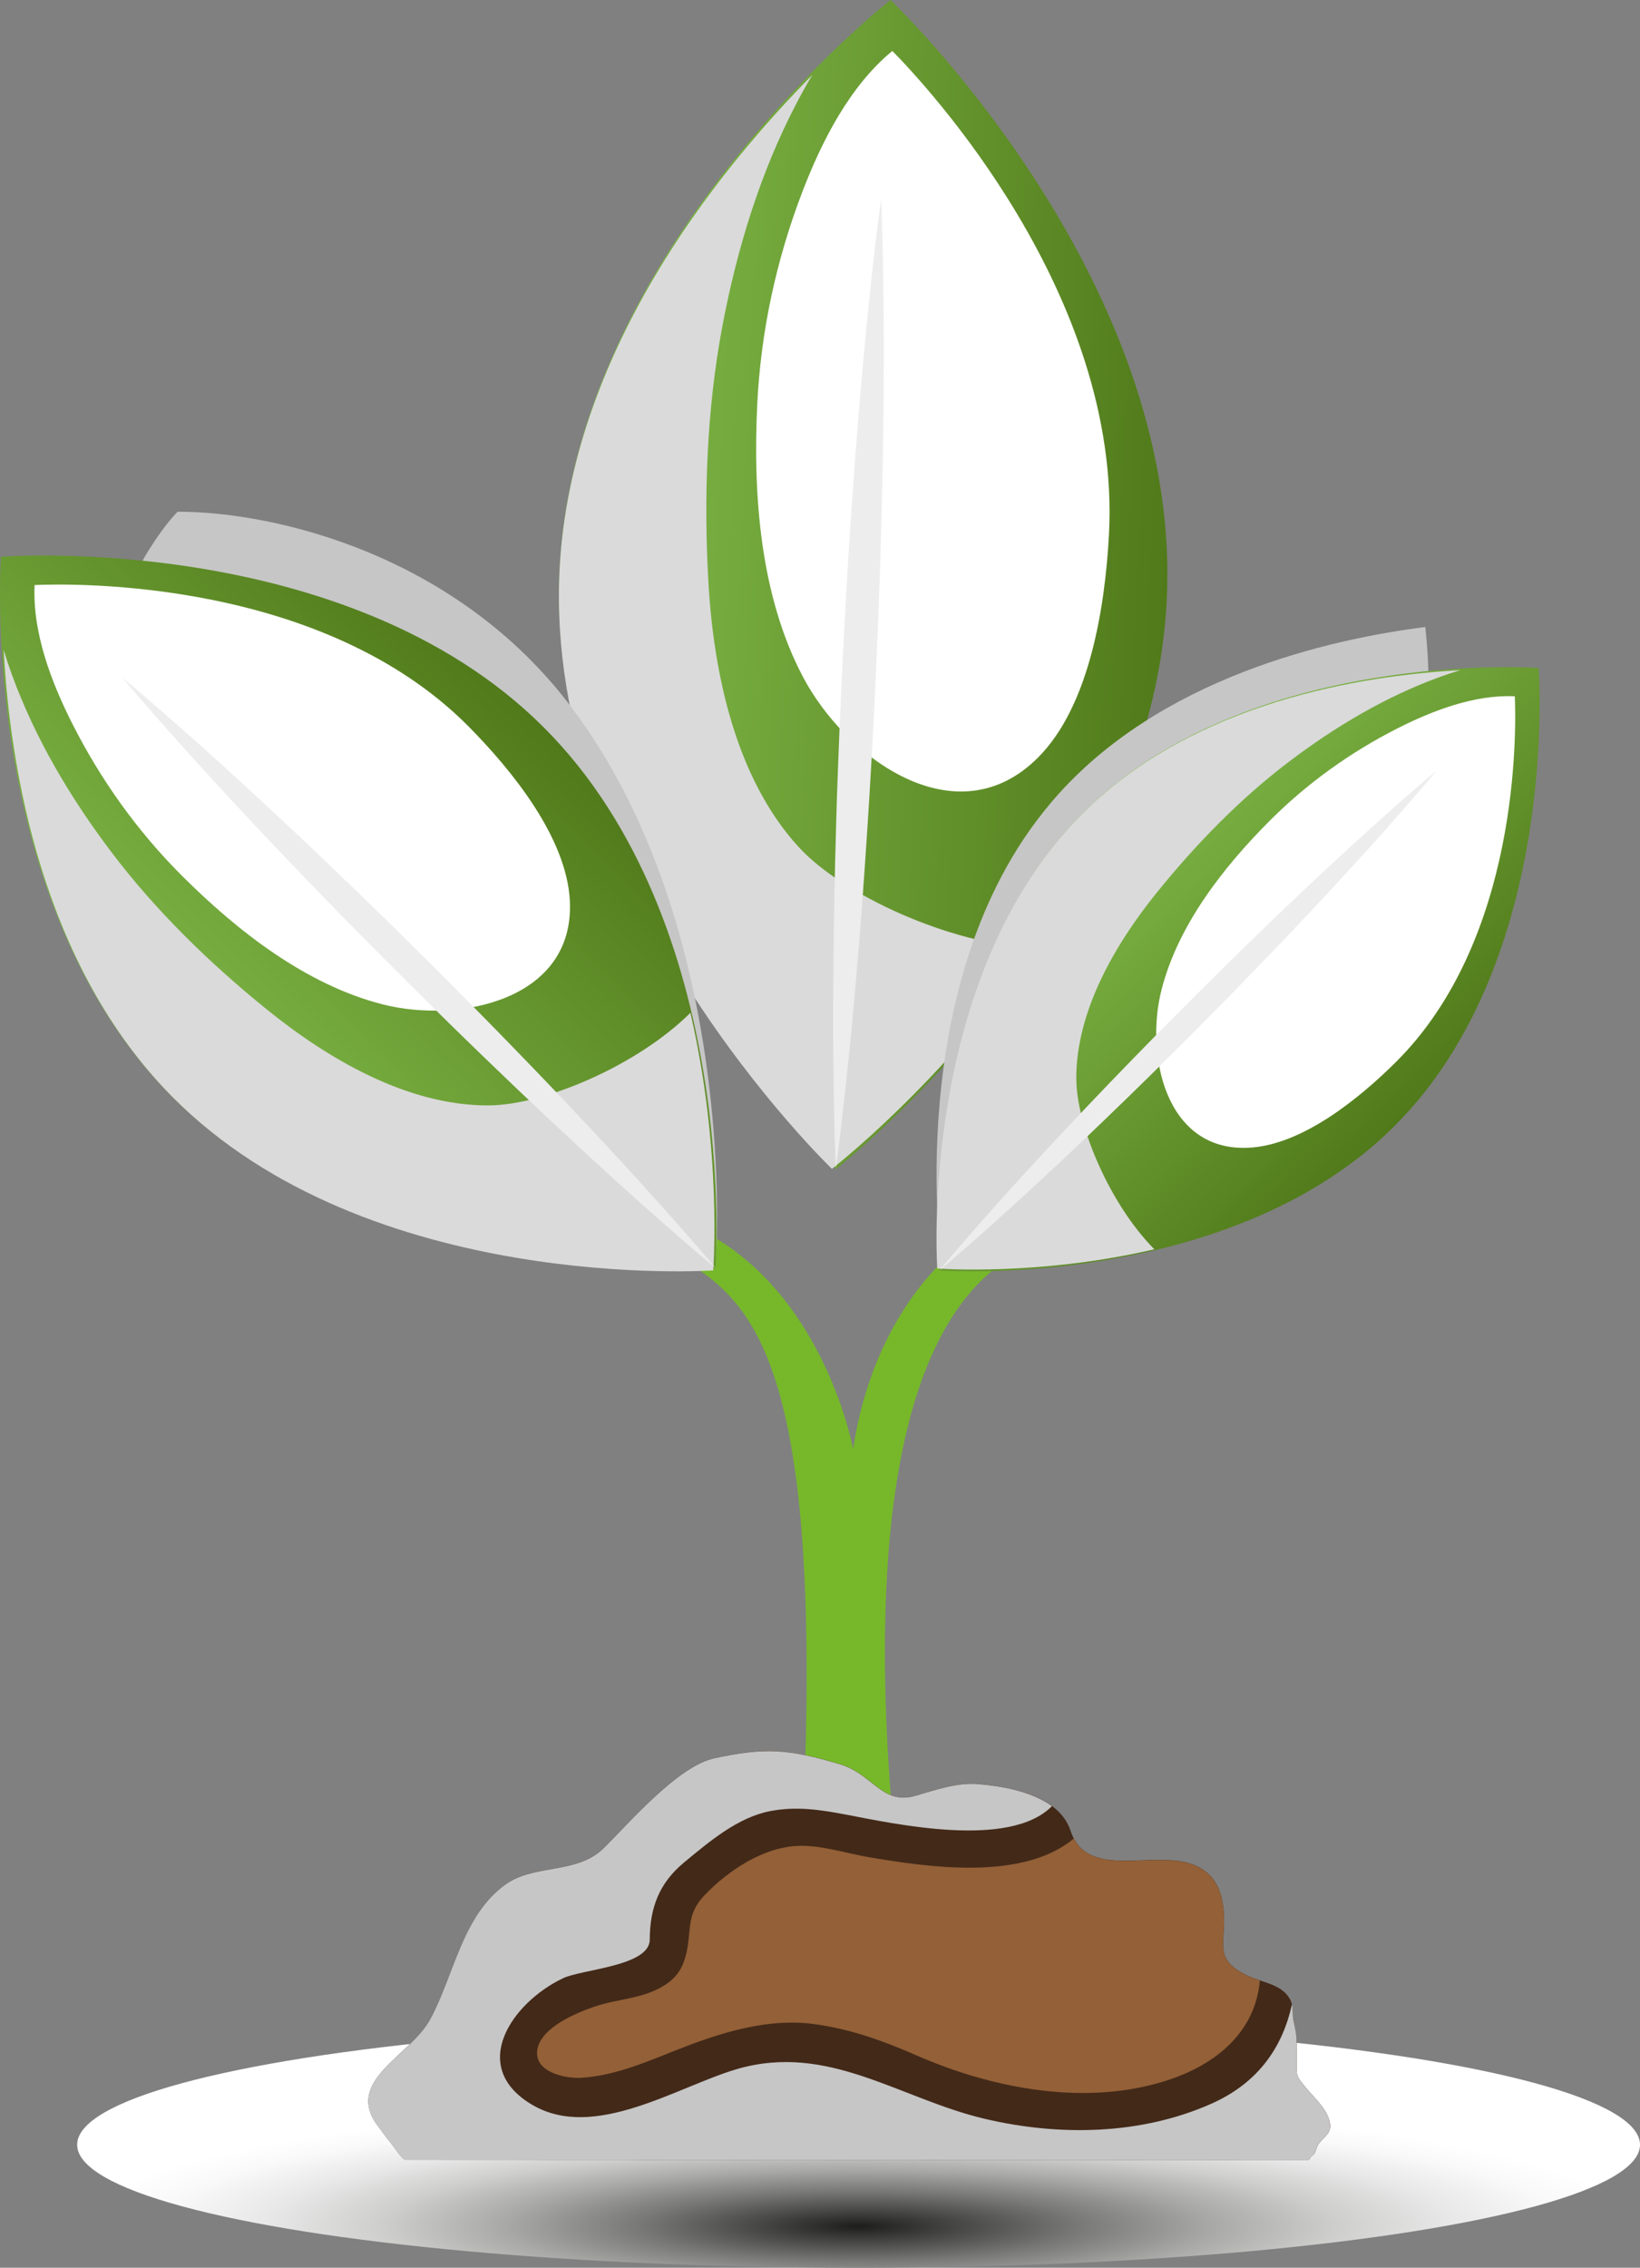
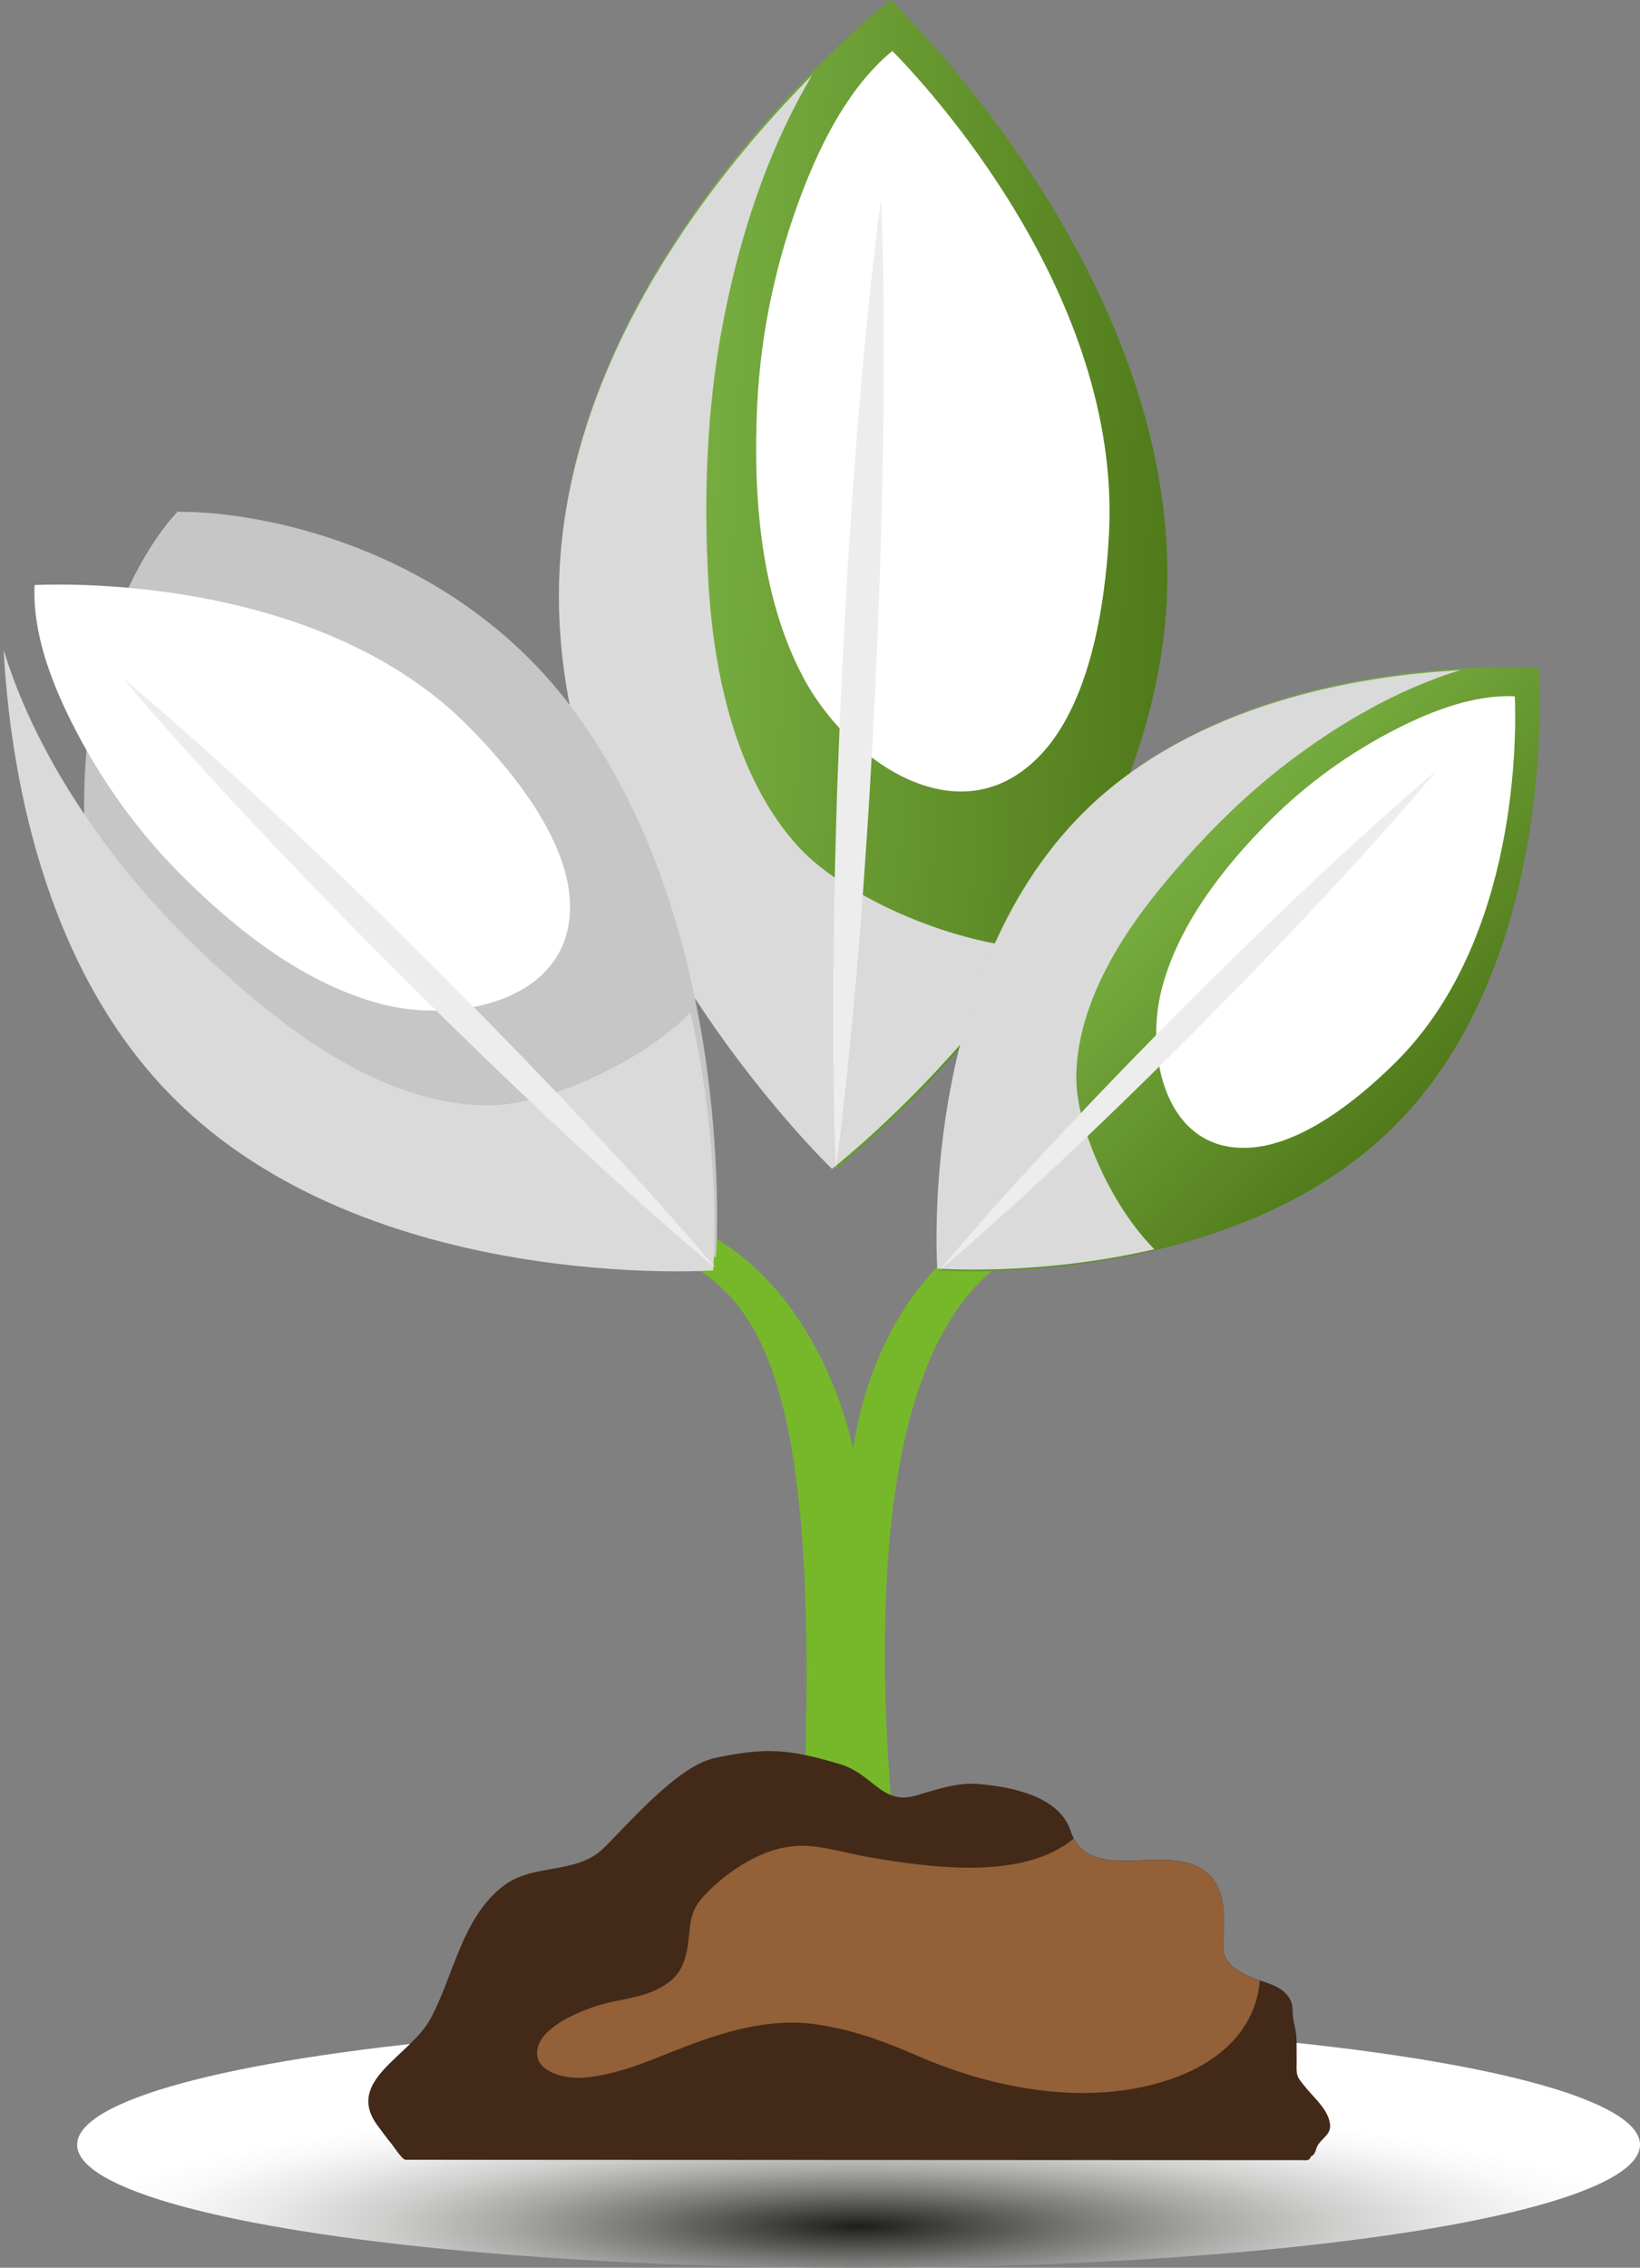
<svg xmlns="http://www.w3.org/2000/svg" xmlns:xlink="http://www.w3.org/1999/xlink" viewBox="0 0 280.6 387.86">
  <rect x="0" y="0" width="280.6" height="387.86" fill="#808080" stroke="none" />
  <defs>
    <style>
      .cls-1 {
        fill: url(#linear-gradient-2);
      }

      .cls-2 {
        isolation: isolate;
      }

      .cls-3 {
        fill: #c6c6c6;
      }

      .cls-3, .cls-4, .cls-5, .cls-6 {
        mix-blend-mode: multiply;
      }

      .cls-4 {
        fill: url(#radial-gradient);
      }

      .cls-7 {
        fill: #fff;
      }

      .cls-7, .cls-8 {
        mix-blend-mode: soft-light;
      }

      .cls-5 {
        fill: #ededed;
      }

      .cls-8 {
        fill: #936037;
      }

      .cls-9 {
        fill: #432918;
      }

      .cls-10 {
        fill: url(#linear-gradient-3);
      }

      .cls-6 {
        fill: #dadada;
      }

      .cls-11 {
        fill: url(#linear-gradient);
      }

      .cls-12 {
        fill: #76b82a;
      }
    </style>
    <radialGradient id="radial-gradient" cx="146.9" cy="5366.36" fx="146.9" fy="5366.36" r="133.69" gradientTransform="translate(0 -477.85) scale(1 .16)" gradientUnits="userSpaceOnUse">
      <stop offset="0" stop-color="#1d1d1b" />
      <stop offset=".1" stop-color="#3e3e3d" />
      <stop offset=".28" stop-color="#787877" />
      <stop offset=".45" stop-color="#a8a8a7" />
      <stop offset=".61" stop-color="#cececd" />
      <stop offset=".76" stop-color="#e8e8e8" />
      <stop offset=".9" stop-color="#f9f9f9" />
      <stop offset="1" stop-color="#fff" />
    </radialGradient>
    <linearGradient id="linear-gradient" x1="-1186.87" y1="-1681.84" x2="-1082.86" y2="-1681.84" gradientTransform="translate(1202.77 1832.96) rotate(2.68)" gradientUnits="userSpaceOnUse">
      <stop offset="0" stop-color="#82bc4b" />
      <stop offset="1" stop-color="#517a1a" />
    </linearGradient>
    <linearGradient id="linear-gradient-2" x1="-975.77" y1="633.75" x2="-886.15" y2="633.75" gradientTransform="translate(268.8 -950.87) rotate(-45.14)" xlink:href="#linear-gradient" />
    <linearGradient id="linear-gradient-3" x1="383.83" y1="-367.34" x2="459.38" y2="-367.34" gradientTransform="translate(-345.96 128.74) rotate(44.86)" xlink:href="#linear-gradient" />
  </defs>
  <g class="cls-2">
    <g id="Capa_2" data-name="Capa 2">
      <g id="Capa_1-2" data-name="Capa 1">
        <g>
          <ellipse class="cls-4" cx="146.9" cy="366.82" rx="133.7" ry="21.04" />
          <g>
            <g>
              <g>
                <path class="cls-11" d="m199.64,102.4c-2.58,55.21-56.62,97.55-56.62,97.55,0,0-49.86-47.19-47.28-102.4C98.32,42.34,152.36,0,152.36,0c0,0,49.86,47.19,47.28,102.4Z" />
                <path class="cls-7" d="m152.67,8.72c-7.34,6.04-12.11,15.54-15.39,24.09-4.47,11.66-7.12,23.93-7.72,36.4-.74,15.46.5,32.72,7.85,46.61,7.29,13.8,26.25,27.75,40.22,13.72,8.91-8.94,11.47-26.11,12.11-38.12,2.2-41.14-31.46-77.03-37.07-82.71Z" />
                <path class="cls-6" d="m136.7,144.93c-10.89-11.86-14.63-29.93-15.5-45.47-.81-14.5-.29-29.4,2.4-43.7,2.5-13.22,6.52-26.39,12.8-38.33.81-1.54,1.68-3.09,2.59-4.62-16.31,16.48-41.26,47.47-43.23,84.38-2.96,55.2,46.58,102.72,46.58,102.72,0,0,18.78-14.51,34.85-37.68-14.94-.8-33.09-9.25-40.49-17.31Z" />
                <path class="cls-5" d="m143.02,199.95s-.03-.65-.08-1.87c-.04-1.22-.12-3.01-.17-5.29-.05-2.27-.13-5.04-.15-8.2-.04-3.17-.09-6.74-.07-10.63,0-7.79.1-16.88.34-26.61.07-2.43.13-4.9.2-7.4.07-2.51.15-5.04.25-7.59.18-5.11.41-10.29.64-15.47.26-5.18.51-10.37.81-15.46.14-2.55.29-5.08.45-7.58.17-2.5.33-4.97.49-7.39.66-9.71,1.41-18.76,2.13-26.52.36-3.88.73-7.43,1.07-10.58.31-3.15.65-5.89.91-8.16.26-2.26.51-4.04.66-5.25.16-1.21.25-1.85.25-1.85,0,0,.03.65.08,1.87.04,1.22.12,3.01.16,5.29.05,2.27.13,5.03.15,8.2.04,3.17.08,6.74.08,10.64,0,7.79-.1,16.87-.35,26.6-.07,2.43-.13,4.9-.2,7.41-.07,2.5-.16,5.04-.25,7.59-.17,5.11-.41,10.29-.64,15.47-.26,5.18-.51,10.36-.82,15.46-.14,2.55-.3,5.08-.46,7.58-.16,2.5-.33,4.97-.49,7.39-.66,9.71-1.41,18.77-2.13,26.52-.36,3.88-.73,7.43-1.07,10.58-.32,3.15-.65,5.89-.91,8.15-.25,2.26-.51,4.04-.65,5.25-.17,1.21-.25,1.85-.25,1.85Z" />
              </g>
              <path class="cls-12" d="m137.42,311.48h15.35c-3.19-36.22-2.19-80.23,18.44-95.28l-7.14-2.87s-14.45,10.06-18.1,34.52c0,0-4.73-25.91-24.95-36.88l-4.91,4.04c12.43,7.34,24.82,17.23,21.29,96.47Z" />
              <path class="cls-3" d="m15.76,155.98c3.67,8.83,8.64,17.4,15.39,24.92.01.01.03.03.04.05.01,0,.02.01.02.02.06.07.12.14.18.2.2.22.41.43.6.65,31.92,34.61,90.08,33.56,90.08,33.56,0,0,.02-.14.05-.39.25,0,.39,0,.39,0,0,0,3.91-55.92-24.71-93.99-19.53-25.99-50.44-33.48-67.41-33.48,0,0-21.55,21.08-14.63,68.46Z" />
-               <path class="cls-3" d="m249.33,155.9c-2.55-3.01-4.48-6.93-5.28-10.8-.85-4.09-.47-7.94.04-11.93-.25-.37-.38-.85-.33-1.45.69-8.18,1.03-16.32.1-24.48-16.36,2.07-45.6,8.65-63.64,29.57-.02.02-.03.03-.04.05,0,0-.02.02-.02.02-.05.06-.1.11-.15.17-.16.19-.31.38-.47.57-25.51,30.41-18.38,78.93-18.38,78.93,0,0,.12,0,.33,0,.03.21.04.33.04.33,0,0,49.86-.23,75.93-30.76,7.04-8.24,11.62-17.85,14.56-27.49-.98-.85-1.88-1.77-2.69-2.72Z" />
              <g>
-                 <path class="cls-1" d="m92.91,124.28c33.76,33.59,29.52,92.59,29.52,92.59,0,0-58.98,4.53-92.74-29.07C-4.07,154.21.17,95.21.17,95.21c0,0,58.98-4.53,92.74,29.07Z" />
                <path class="cls-7" d="m5.92,100.06c-.39,8.19,2.91,16.72,6.48,23.77,4.86,9.6,11.15,18.39,18.77,25.99,9.44,9.41,21.18,18.61,34.3,21.96,13.03,3.33,32.9-.7,32.03-17.74-.56-10.86-10.04-22.43-17.33-29.79-24.99-25.21-67.38-24.49-74.26-24.19Z" />
                <path class="cls-6" d="m83.64,189.06c-13.88.09-27.58-7.98-38-16.42-9.73-7.87-18.94-16.82-26.51-26.81-7-9.24-13.08-19.43-17.06-30.35-.52-1.42-1-2.86-1.45-4.33,1.09,19.95,6.44,53.81,28.86,76.43,33.53,33.83,92.54,29.7,92.54,29.7,0,0,1.6-20.39-3.89-44.06-9.15,9.08-25.05,15.78-34.48,15.84Z" />
                <path class="cls-5" d="m122.43,216.87s-.43-.36-1.24-1.03c-.8-.68-1.99-1.66-3.47-2.95-1.48-1.28-3.29-2.83-5.33-4.65-2.04-1.81-4.35-3.85-6.84-6.11-4.97-4.51-10.71-9.83-16.79-15.61-1.51-1.45-3.05-2.92-4.61-4.42-1.56-1.5-3.13-3.01-4.7-4.55-3.16-3.06-6.33-6.21-9.51-9.36-3.16-3.16-6.33-6.32-9.41-9.46-1.55-1.56-3.07-3.13-4.57-4.67-1.5-1.55-2.98-3.08-4.44-4.59-5.81-6.04-11.17-11.76-15.7-16.71-2.27-2.47-4.32-4.77-6.14-6.81-1.83-2.02-3.39-3.83-4.68-5.3-1.3-1.47-2.28-2.66-2.97-3.45-.68-.81-1.04-1.24-1.04-1.24,0,0,.43.36,1.24,1.03.8.68,1.99,1.66,3.47,2.95,1.48,1.28,3.29,2.83,5.33,4.65,2.04,1.81,4.35,3.85,6.84,6.11,4.97,4.51,10.71,9.83,16.79,15.61,1.51,1.45,3.05,2.92,4.61,4.42,1.56,1.49,3.13,3.01,4.7,4.55,3.16,3.06,6.34,6.21,9.51,9.36,3.16,3.16,6.32,6.32,9.4,9.47,1.55,1.56,3.07,3.13,4.58,4.68,1.5,1.55,2.98,3.08,4.44,4.59,5.81,6.04,11.16,11.76,15.7,16.71,2.27,2.47,4.32,4.77,6.14,6.8,1.83,2.03,3.38,3.83,4.68,5.3,1.3,1.47,2.28,2.66,2.97,3.45.68.81,1.04,1.24,1.04,1.24Z" />
              </g>
              <g>
                <path class="cls-10" d="m238.77,192.42c-28.32,28.46-78.06,24.88-78.06,24.88,0,0-3.81-49.72,24.5-78.17,28.32-28.46,78.05-24.88,78.05-24.88,0,0,3.82,49.71-24.5,78.17Z" />
                <path class="cls-7" d="m259.19,119.09c-6.9-.33-14.1,2.46-20.04,5.46-8.09,4.1-15.5,9.41-21.91,15.83-7.94,7.96-15.69,17.85-18.51,28.92-2.81,10.98.59,27.74,14.95,27,9.16-.47,18.91-8.46,25.11-14.61,21.25-21.06,20.64-56.8,20.39-62.59Z" />
                <path class="cls-6" d="m184.15,184.61c-.08-11.7,6.73-23.25,13.84-32.03,6.64-8.2,14.18-15.97,22.61-22.35,7.79-5.9,16.38-11.02,25.59-14.39,1.19-.43,2.41-.84,3.65-1.22-16.82.91-45.36,5.43-64.43,24.33-28.51,28.26-25.04,78-25.04,78,0,0,17.18,1.35,37.14-3.28-7.65-7.72-13.3-21.12-13.35-29.06Z" />
                <path class="cls-5" d="m160.71,217.3s.3-.36.87-1.04c.58-.67,1.4-1.68,2.49-2.92,1.08-1.25,2.39-2.78,3.92-4.49,1.52-1.72,3.24-3.67,5.14-5.76,3.8-4.19,8.29-9.03,13.16-14.15,1.22-1.27,2.46-2.57,3.72-3.89,1.26-1.31,2.54-2.64,3.83-3.96,2.58-2.66,5.24-5.34,7.89-8.02,2.67-2.66,5.33-5.33,7.98-7.93,1.32-1.31,2.63-2.59,3.94-3.86,1.31-1.27,2.6-2.51,3.87-3.74,5.09-4.9,9.91-9.41,14.08-13.23,2.09-1.91,4.02-3.64,5.74-5.17,1.71-1.54,3.22-2.86,4.47-3.94,1.24-1.09,2.24-1.92,2.91-2.5.68-.57,1.04-.87,1.04-.87,0,0-.3.36-.87,1.04-.58.67-1.4,1.68-2.49,2.93-1.08,1.25-2.39,2.77-3.92,4.49-1.52,1.72-3.24,3.67-5.15,5.76-3.8,4.19-8.29,9.03-13.16,14.15-1.23,1.28-2.47,2.58-3.73,3.89-1.26,1.31-2.54,2.63-3.83,3.96-2.58,2.66-5.24,5.34-7.89,8.02-2.67,2.66-5.33,5.33-7.98,7.93-1.32,1.3-2.64,2.59-3.95,3.86-1.31,1.26-2.6,2.51-3.87,3.74-5.1,4.9-9.91,9.41-14.09,13.23-2.08,1.91-4.02,3.64-5.73,5.18-1.71,1.54-3.23,2.85-4.47,3.94-1.24,1.09-2.24,1.92-2.91,2.5-.68.57-1.04.87-1.04.87Z" />
              </g>
            </g>
            <path class="cls-9" d="m222.82,369.46c1.64.14,1.12-.45,1.63-.72.72-.38.64-1.34,1.11-1.98,1.15-1.58,2.52-1.9,1.84-4.24-.62-2.13-2.83-4.01-4.13-5.65-.99-1.26-1.46-1.59-1.43-3.22.03-1.47,0-2.94,0-4.41,0-1.43-.26-2.39-.54-3.72-.27-1.29.11-2.35-.62-3.65-1.45-2.56-4.74-2.77-7.22-3.96-6.23-2.97-3.48-5.63-4.12-11.4-.35-3.11-1.33-5.57-4.17-7.13-6.71-3.69-19.02,2.74-22-6.26-1.98-6-10.3-7.55-15.86-8-3.61-.29-7.23,1-10.64,1.99-5.77,1.67-7.29-3.71-13-5.4-8.59-2.54-12.53-2.94-21.44-1.01-6.38,1.38-14.9,11.47-19,15.44-4.61,4.47-11.89,2.56-16.88,6.25-7.28,5.38-8.63,15.33-12.68,22.86-3.48,6.49-14.91,10.63-8.97,18.42.72.94,1.4,1.94,2.18,2.86.4.46,1.84,2.75,2.48,2.86l153.45.07Z" />
            <path class="cls-8" d="m183.73,314.44c-8.72,7.31-24.9,4.92-35.06,3.2-3.82-.65-8.1-2.06-11.96-1.94-6.04.18-12.01,4.13-16.13,8.4-3.18,3.3-2.25,5.89-3.12,9.85-.46,2.09-1.3,3.79-3.04,5.09-3.85,2.9-8.56,2.69-12.92,4.23-3.03,1.06-8.81,3.47-9.54,7.15-.77,3.9,4.62,5.13,7.51,4.95,6.37-.4,12.22-3.22,18.1-5.45,6.73-2.56,14.23-4.71,21.52-3.76,6.32.82,11.96,2.86,17.77,5.4,13.15,5.75,29.28,8.81,43.27,4.11,7.32-2.46,13.81-7.34,15.23-15.38.09-.52.14-1.04.2-1.56-.72-.24-1.44-.49-2.1-.8-6.23-2.97-3.48-5.63-4.12-11.4-.35-3.11-1.33-5.57-4.17-7.13-6.35-3.49-17.71,2.08-21.44-4.96Z" />
-             <path class="cls-3" d="m227.4,362.53c-.62-2.13-2.83-4.01-4.13-5.65-.99-1.26-1.46-1.59-1.43-3.22.03-1.47,0-2.94,0-4.41,0-1.43-.26-2.39-.54-3.72-.2-.96-.04-1.8-.25-2.7-1.58,7.14-5.61,13.34-13.78,16.97-12.06,5.36-26.06,5.59-38.8,2.58-14.58-3.44-26.77-13.07-42.41-8.49-10.17,2.98-24.37,12.37-35,6.1-11.06-6.52-3.46-17.51,5.28-21.65,3.27-1.55,14.82-2.06,14.83-6.59.02-5.45,1.6-9.69,5.92-13.25,4.26-3.51,9.14-7.69,14.73-8.75,4.45-.85,8.52-.23,12.9.6,8.31,1.58,28.01,5.93,35.26-1.44-3.48-2.58-8.76-3.46-12.68-3.77-3.61-.29-7.23,1-10.64,1.99-5.77,1.67-7.29-3.71-13-5.4-8.59-2.54-12.53-2.94-21.44-1.01-6.38,1.38-14.9,11.47-19,15.44-4.61,4.47-11.89,2.56-16.88,6.25-7.28,5.38-8.63,15.33-12.68,22.86-3.48,6.49-14.91,10.63-8.97,18.42.72.94,1.4,1.94,2.18,2.86.4.46,1.84,2.75,2.48,2.86l153.45.07c1.64.14,1.12-.45,1.63-.72.72-.38.64-1.34,1.11-1.98,1.15-1.58,2.52-1.9,1.84-4.24Z" />
          </g>
        </g>
      </g>
    </g>
  </g>
</svg>